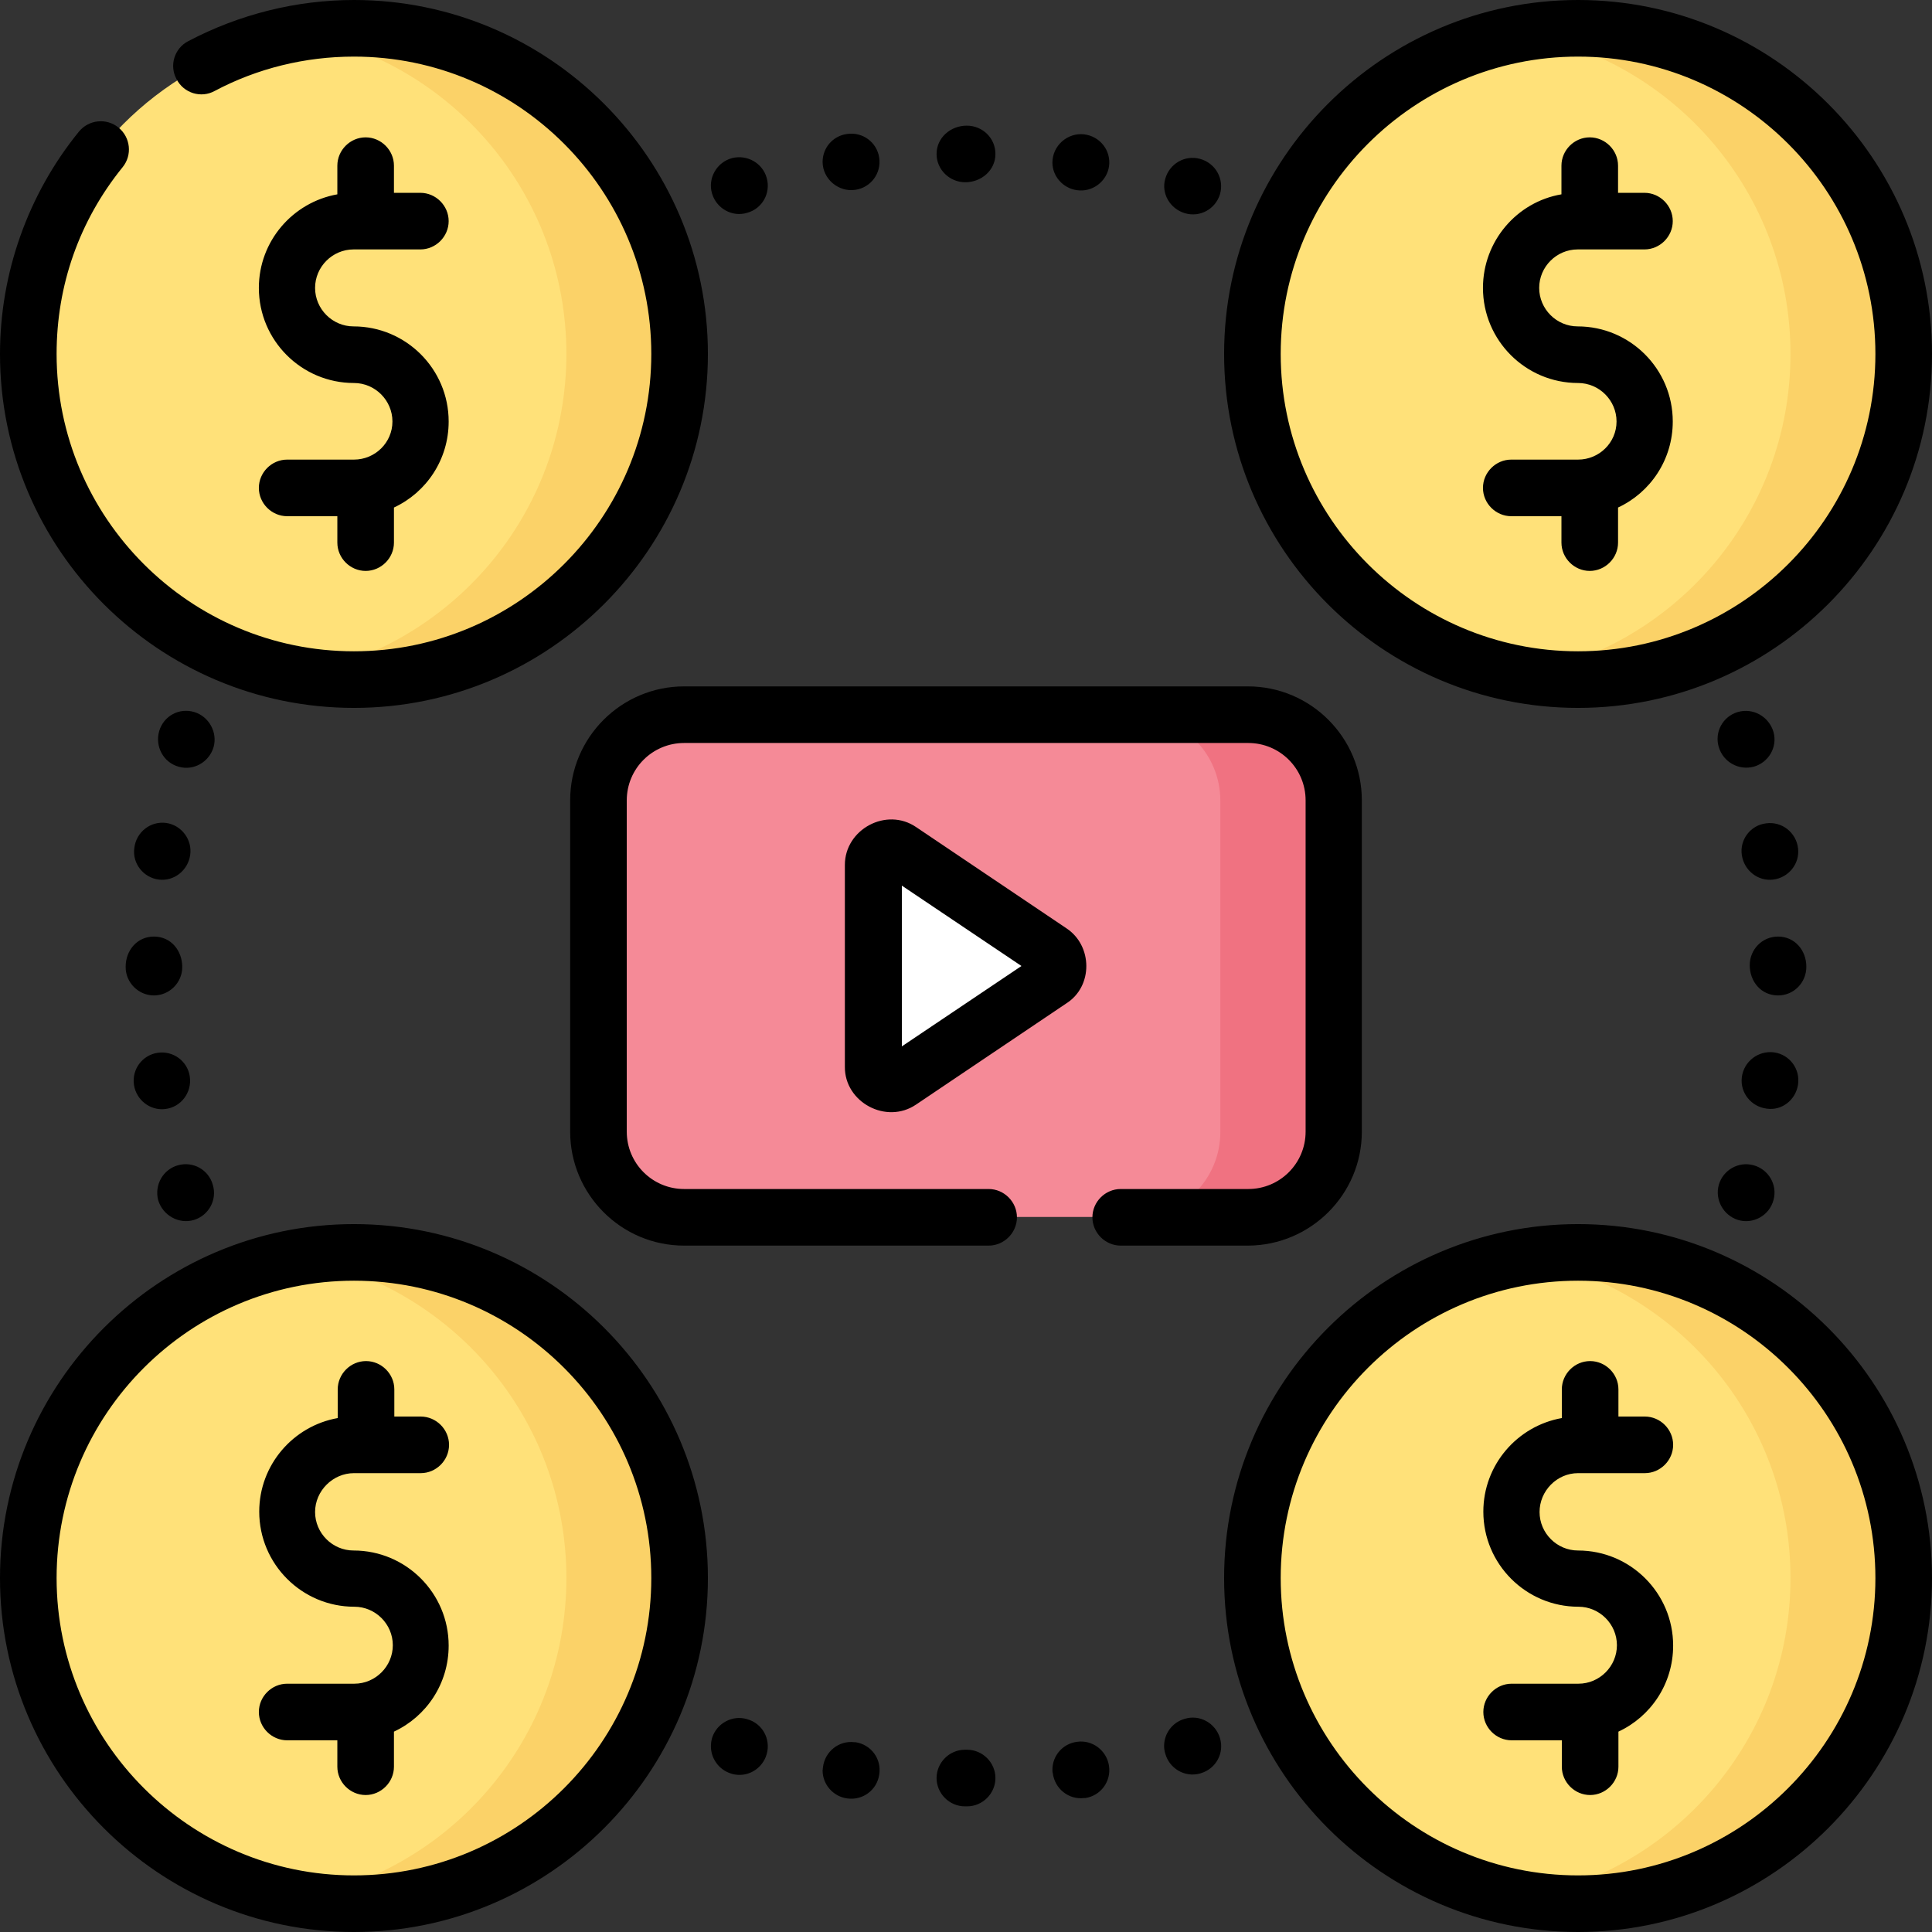
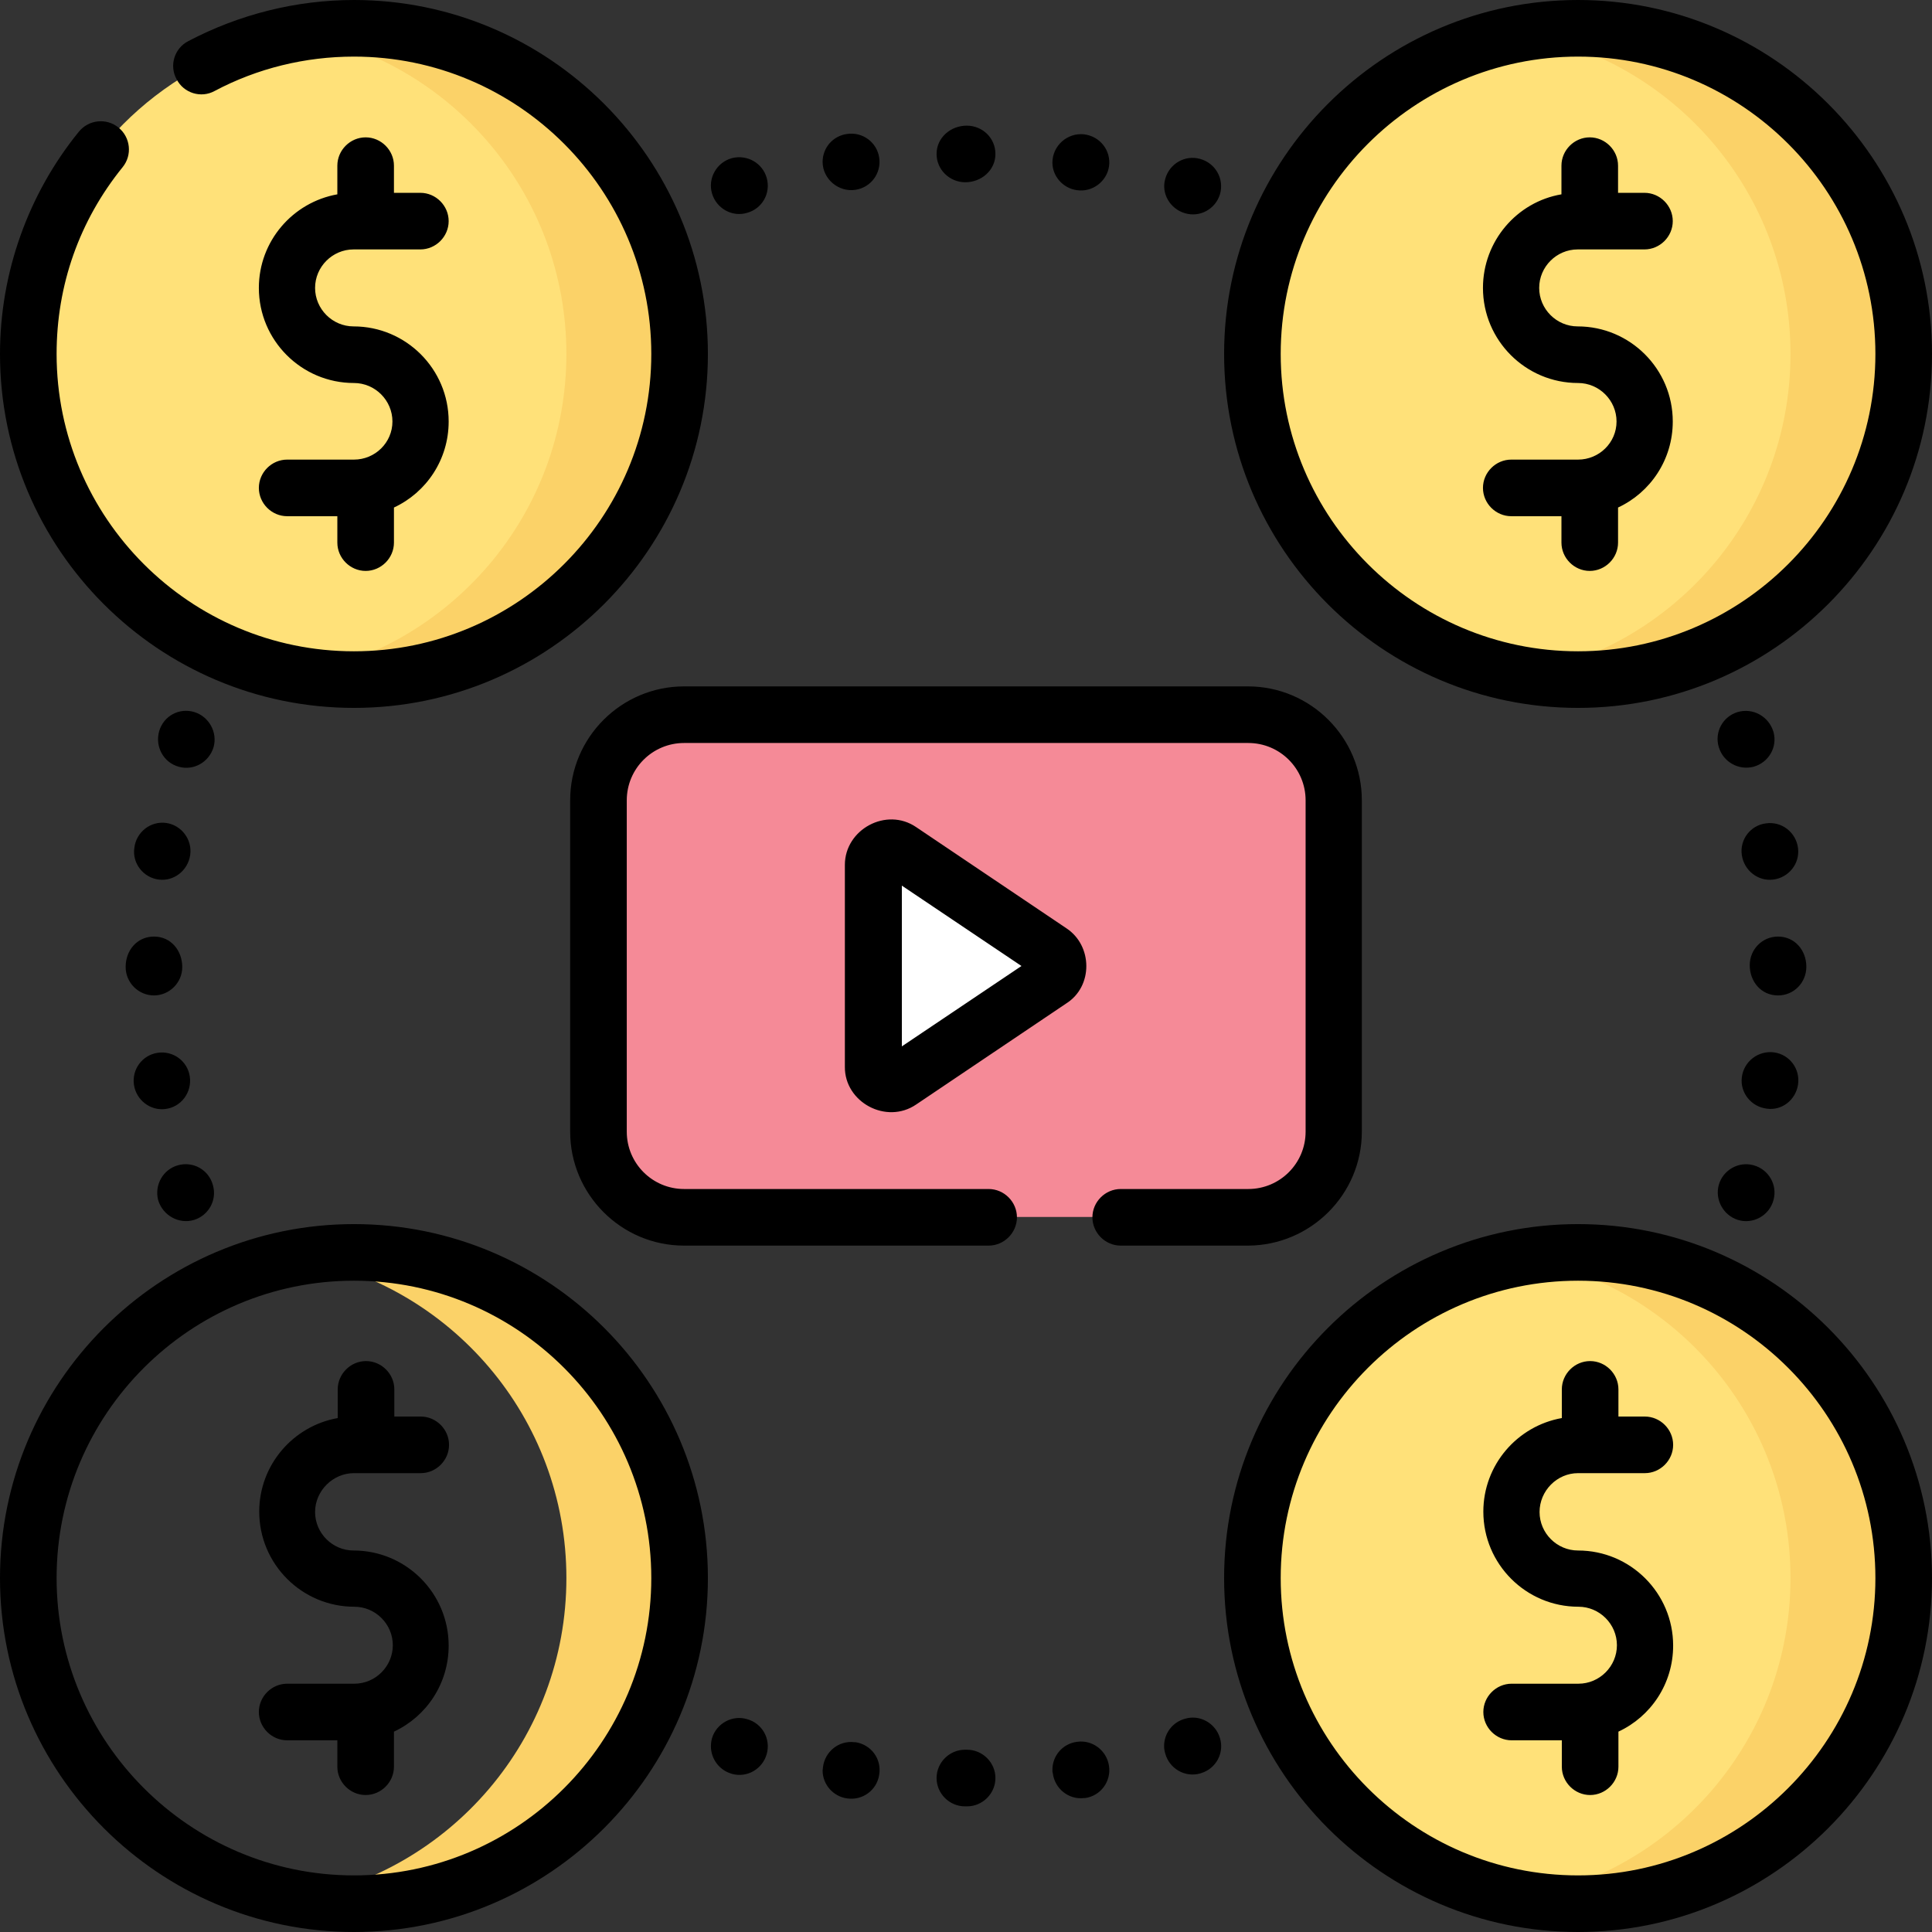
<svg xmlns="http://www.w3.org/2000/svg" version="1.1" id="Capa_1" x="0px" y="0px" viewBox="0 0 512 512" style="enable-background:new 0 0 512 512;" xml:space="preserve">
  <rect x="0" y="0" width="512" height="512" fill="#333333" stroke="none" />
  <style type="text/css">
	.st0{fill:#F58A97;}
	.st1{fill:#F07281;}
	.st2{fill:#FFFFFF;}
	.st3{fill:#FFE179;}
	.st4{fill:#FBD268;}
</style>
  <g>
    <g>
      <g>
        <g>
-           <path class="st0" d="M330.7,322.5H181.3c-12.5,0-22.7-10.1-22.7-22.7v-87.8c0-12.5,10.1-22.7,22.7-22.7h149.5      c12.5,0,22.7,10.1,22.7,22.7v87.8C353.4,312.4,343.2,322.5,330.7,322.5z" />
-           <path class="st1" d="M330.7,189.5h-30c12.5,0,22.7,10.1,22.7,22.7v87.8c0,12.5-10.1,22.7-22.7,22.7h30      c12.5,0,22.7-10.1,22.7-22.7v-87.8C353.4,199.6,343.2,189.5,330.7,189.5z" />
+           <path class="st0" d="M330.7,322.5H181.3c-12.5,0-22.7-10.1-22.7-22.7v-87.8c0-12.5,10.1-22.7,22.7-22.7h149.5      c12.5,0,22.7,10.1,22.7,22.7v87.8C353.4,312.4,343.2,322.5,330.7,322.5" />
          <path class="st2" d="M278.5,259.8l-39.8,26.8c-3.1,2.1-7.2-0.1-7.2-3.8v-53.5c0-3.7,4.1-5.9,7.2-3.8l39.8,26.8      C281.2,254,281.2,258,278.5,259.8L278.5,259.8z" />
        </g>
      </g>
      <g>
        <circle class="st3" cx="418.2" cy="418.2" r="86.3" />
        <path class="st4" d="M418.2,331.9c-5.1,0-10.1,0.5-15,1.3c40.5,7.1,71.3,42.4,71.3,85s-30.8,77.9-71.3,85c4.9,0.9,9.9,1.3,15,1.3     c47.7,0,86.3-38.6,86.3-86.3S465.9,331.9,418.2,331.9z" />
      </g>
      <g>
-         <circle class="st3" cx="93.8" cy="418.2" r="86.3" />
        <path class="st4" d="M93.8,331.9c-5.1,0-10.1,0.5-15,1.3c40.5,7.1,71.3,42.4,71.3,85s-30.8,77.9-71.3,85c4.9,0.9,9.9,1.3,15,1.3     c47.7,0,86.3-38.6,86.3-86.3S141.5,331.9,93.8,331.9z" />
      </g>
      <g>
        <circle class="st3" cx="418.2" cy="93.8" r="86.3" />
        <path class="st4" d="M418.2,7.5c-5.1,0-10.1,0.5-15,1.3c40.5,7.1,71.3,42.4,71.3,85s-30.8,77.9-71.3,85c4.9,0.9,9.9,1.3,15,1.3     c47.7,0,86.3-38.6,86.3-86.3S465.9,7.5,418.2,7.5z" />
      </g>
      <g>
        <circle class="st3" cx="93.8" cy="93.8" r="86.3" />
        <path class="st4" d="M93.8,7.5c-5.1,0-10.1,0.5-15,1.3c40.5,7.1,71.3,42.4,71.3,85s-30.8,77.9-71.3,85c4.9,0.9,9.9,1.3,15,1.3     c47.7,0,86.3-38.6,86.3-86.3S141.5,7.5,93.8,7.5z" />
      </g>
    </g>
    <path d="M285.4,50.4c4.1,0.6,7.9-2.3,8.5-6.3c0.6-4.2-2.4-8-6.6-8.5c-4.4-0.5-8.4,3-8.4,7.5C278.9,46.7,281.7,49.9,285.4,50.4z    M93.8,121.8H76.1c-4.1,0-7.5,3.4-7.5,7.5c0,4.1,3.4,7.5,7.5,7.5h13.3v7c0,4.1,3.4,7.5,7.5,7.5s7.5-3.4,7.5-7.5v-9.3   c8.6-4,14.5-12.7,14.5-22.8c0-13.9-11.3-25.2-25.2-25.2c-5.6,0-10.2-4.6-10.2-10.2s4.6-10.2,10.2-10.2h17.7c4.1,0,7.5-3.4,7.5-7.5   s-3.4-7.5-7.5-7.5h-7v-7.2c0-4.1-3.4-7.5-7.5-7.5s-7.5,3.4-7.5,7.5v7.6c-11.8,2.1-20.8,12.4-20.8,24.8c0,13.9,11.3,25.2,25.2,25.2   c5.6,0,10.2,4.6,10.2,10.2S99.4,121.8,93.8,121.8z M255.8,48.3c4.3,0,8-3.2,8-7.5c0-4.2-3.4-7.5-7.6-7.5c-4.3,0-8,3.2-8,7.5   C248.2,45,251.7,48.3,255.8,48.3z M198,56.4c4-1.1,6.3-5.2,5.2-9.2c-1.1-4-5.2-6.3-9.2-5.3c-4.1,1.1-6.5,5.4-5.3,9.4   C189.9,55.3,194.1,57.6,198,56.4L198,56.4z M226.7,50.3c4.1-0.6,6.9-4.4,6.3-8.5c-0.6-4.1-4.4-6.9-8.5-6.3   c-3.8,0.5-6.5,3.7-6.5,7.4C218,47.4,222.2,51,226.7,50.3L226.7,50.3z M93.8,187.6c51.7,0,93.8-42.1,93.8-93.8S145.5,0,93.8,0   C78.5,0,63.4,3.8,49.9,10.9c-3.7,1.9-5.1,6.5-3.1,10.1c1.9,3.7,6.5,5.1,10.1,3.1c11.3-6,24-9.1,36.9-9.1   c43.5,0,78.8,35.4,78.8,78.8c0,43.5-35.4,78.8-78.8,78.8c-43.5,0-78.8-35.4-78.8-78.8c0-18.2,6-35.3,17.5-49.5   c2.6-3.2,2.1-7.9-1.1-10.5c-3.2-2.6-7.9-2.1-10.5,1.1C7.4,51.5,0,72.4,0,93.8C0,145.6,42.1,187.6,93.8,187.6L93.8,187.6z    M418.2,121.8h-17.7c-4.1,0-7.5,3.4-7.5,7.5s3.4,7.5,7.5,7.5h13.3v7c0,4.1,3.4,7.5,7.5,7.5s7.5-3.4,7.5-7.5v-9.3   c8.6-4,14.5-12.7,14.5-22.8c0-13.9-11.3-25.2-25.2-25.2c-5.6,0-10.2-4.6-10.2-10.2s4.6-10.2,10.2-10.2h17.7c4.1,0,7.5-3.4,7.5-7.5   s-3.4-7.5-7.5-7.5h-7v-7.2c0-4.1-3.4-7.5-7.5-7.5s-7.5,3.4-7.5,7.5v7.6C402,53.5,393,63.9,393,76.3c0,13.9,11.3,25.2,25.2,25.2   c5.6,0,10.2,4.6,10.2,10.2S423.8,121.8,418.2,121.8z M460.5,188.7c-4,1.2-6.2,5.4-5,9.3c1.2,4,5.3,6.2,9.2,5.2   c4-1.1,6.4-5.2,5.3-9.2C468.8,189.9,464.6,187.5,460.5,188.7z M471.2,248.2c-4.2,0-7.5,3.4-7.5,7.6c0,4.3,3,8,7.5,8   c4.2,0,7.5-3.4,7.5-7.6C478.7,251.8,475.6,248.2,471.2,248.2z M418.2,187.6c51.7,0,93.8-42.1,93.8-93.8S469.9,0,418.2,0   s-93.8,42.1-93.8,93.8S366.4,187.6,418.2,187.6z M418.2,15c43.5,0,78.8,35.4,78.8,78.8c0,43.5-35.4,78.8-78.8,78.8   c-43.5,0-78.8-35.4-78.8-78.8C339.4,50.4,374.7,15,418.2,15z M476.5,287.4c0.6-4.1-2.2-7.9-6.3-8.5c-4.2-0.6-8.1,2.4-8.6,6.6   c-0.5,4.1,2.5,7.8,6.6,8.3C472.2,294.4,475.9,291.5,476.5,287.4L476.5,287.4z M461.6,226.6c0.6,4.1,4.3,7,8.3,6.5   c4.1-0.5,7.1-4.2,6.6-8.3c-0.5-4.2-4.3-7.2-8.5-6.6C463.9,218.7,461,222.5,461.6,226.6z M314,56.5c4,1.2,8.1-1.1,9.3-5   c1.2-4.1-1.2-8.3-5.3-9.4c-4-1.1-8.1,1.3-9.2,5.3C307.7,51.2,310,55.3,314,56.5L314,56.5z M460.6,323.3c3.9,1.2,8.3-1.1,9.4-5.3   c1.1-4-1.3-8.1-5.3-9.2c-4-1.1-8.1,1.3-9.2,5.2C454.4,317.9,456.7,322.1,460.6,323.3L460.6,323.3z M93.8,324.4   C42.1,324.4,0,366.5,0,418.2S42.1,512,93.8,512s93.8-42.1,93.8-93.8S145.6,324.4,93.8,324.4z M93.8,497C50.4,497,15,461.6,15,418.2   c0-43.5,35.4-78.8,78.8-78.8c43.5,0,78.8,35.4,78.8,78.8C172.6,461.6,137.3,497,93.8,497z M282.6,246l-39.8-26.8   c-7.9-5.4-18.9,0.6-18.9,10v53.5c-0.1,9.4,11,15.4,18.9,10l39.8-26.8C289.7,261.4,289.6,250.6,282.6,246L282.6,246z M239,277.3   v-42.6l31.7,21.3L239,277.3z M285.4,461.6c-3.8,0.5-6.5,3.7-6.5,7.4c0,0.3,0,0.6,0.1,0.9c0.5,4.1,4.2,7.1,8.3,6.6l0.3,0   c4.1-0.6,6.9-4.4,6.3-8.5C293.3,463.9,289.5,461,285.4,461.6L285.4,461.6z M360.9,299.9v-87.8c0-16.6-13.5-30.2-30.2-30.2H181.3   c-16.6,0-30.2,13.5-30.2,30.2v87.8c0,16.6,13.5,30.2,30.2,30.2H262c4.1,0,7.5-3.4,7.5-7.5s-3.4-7.5-7.5-7.5h-80.7   c-8.4,0-15.2-6.8-15.2-15.2v-87.8c0-8.4,6.8-15.2,15.2-15.2h149.5c8.4,0,15.2,6.8,15.2,15.2v87.8c0,8.4-6.8,15.2-15.2,15.2H297   c-4.1,0-7.5,3.4-7.5,7.5s3.4,7.5,7.5,7.5h33.8C347.4,330,360.9,316.5,360.9,299.9z M418.2,390.4h17.7c4.1,0,7.5-3.4,7.5-7.5   s-3.4-7.5-7.5-7.5h-7v-7.2c0-4.1-3.4-7.5-7.5-7.5s-7.5,3.4-7.5,7.5v7.6c-11.8,2.1-20.8,12.4-20.8,24.8c0,13.9,11.3,25.2,25.2,25.2   c5.6,0,10.2,4.6,10.2,10.2s-4.6,10.2-10.2,10.2h-17.7c-4.1,0-7.5,3.4-7.5,7.5s3.4,7.5,7.5,7.5h13.3v7c0,4.1,3.4,7.5,7.5,7.5   s7.5-3.4,7.5-7.5v-9.3c8.6-4,14.5-12.7,14.5-22.8c0-13.9-11.3-25.2-25.2-25.2c-5.6,0-10.2-4.6-10.2-10.2S412.6,390.4,418.2,390.4   L418.2,390.4z M314,455.5c-3.3,0.9-5.5,3.9-5.5,7.2c0,0.7,0.1,1.3,0.3,2c1.1,4,5.2,6.4,9.2,5.3l0.3-0.1c4-1.2,6.2-5.4,5-9.3   C322.1,456.6,317.9,454.3,314,455.5L314,455.5z M418.2,324.4c-51.7,0-93.8,42.1-93.8,93.8s42.1,93.8,93.8,93.8s93.8-42.1,93.8-93.8   S469.9,324.4,418.2,324.4z M418.2,497c-43.5,0-78.8-35.4-78.8-78.8c0-43.5,35.4-78.8,78.8-78.8c43.5,0,78.8,35.4,78.8,78.8   C497,461.6,461.6,497,418.2,497z M256.3,463.7h-0.1c-0.1,0-0.1,0-0.2,0c-0.1,0-0.1,0-0.2,0h-0.1c-4.1,0-7.5,3.4-7.5,7.5   s3.4,7.5,7.5,7.5h0.1c0.1,0,0.1,0,0.2,0c0.1,0,0.1,0,0.2,0h0.1c4.1,0,7.5-3.4,7.5-7.5S260.4,463.7,256.3,463.7z M51.4,323.3   c3.9-1.2,6.2-5.3,5-9.3c-1.1-4-5.2-6.3-9.2-5.2c-4,1.1-6.3,5.2-5.3,9.2C43.1,322.1,47.4,324.5,51.4,323.3L51.4,323.3z M33.3,256.3   c0,4.1,3.4,7.5,7.5,7.5s7.5-3.4,7.5-7.5c0-4.4-3-8.1-7.5-8.1c-4.5,0-7.5,3.7-7.5,8V256.3z M226.7,461.7l-0.3,0   c-4.1-0.5-7.8,2.5-8.3,6.6c0,0.3-0.1,0.6-0.1,0.9c0,3.7,2.8,6.9,6.5,7.4c4.1,0.6,7.9-2.2,8.5-6.3   C233.7,466.1,230.8,462.3,226.7,461.7L226.7,461.7z M42.1,233.1c4,0.5,7.7-2.4,8.3-6.5c0.6-4.1-2.3-7.9-6.3-8.5   c-4.2-0.6-8,2.4-8.5,6.6C35,228.8,38,232.6,42.1,233.1z M43.8,293.9c4.2-0.5,7.1-4.4,6.5-8.6c-0.6-4.1-4.4-6.9-8.5-6.3   c-4.1,0.6-6.9,4.4-6.3,8.5C36.1,291.5,39.8,294.4,43.8,293.9z M198,455.6c-3.9-1.2-8.1,1.1-9.3,5c-0.2,0.7-0.3,1.5-0.3,2.2   c0,3.2,2.1,6.2,5.3,7.2l0.3,0.1c4,1.1,8.1-1.3,9.2-5.3C204.3,460.8,202,456.7,198,455.6L198,455.6z M51.5,188.7c-4-1.2-8.1,1-9.3,5   c-1.2,4.1,1.1,8.4,5.2,9.5c3.9,1.1,8-1.2,9.2-5.2C57.7,194.1,55.4,189.9,51.5,188.7z M93.8,390.4h17.7c4.1,0,7.5-3.4,7.5-7.5   s-3.4-7.5-7.5-7.5h-7v-7.2c0-4.1-3.4-7.5-7.5-7.5s-7.5,3.4-7.5,7.5v7.6c-11.8,2.1-20.8,12.4-20.8,24.8c0,13.9,11.3,25.2,25.2,25.2   c5.6,0,10.2,4.6,10.2,10.2s-4.6,10.2-10.2,10.2H76.1c-4.1,0-7.5,3.4-7.5,7.5s3.4,7.5,7.5,7.5h13.3v7c0,4.1,3.4,7.5,7.5,7.5   s7.5-3.4,7.5-7.5v-9.3c8.6-4,14.5-12.7,14.5-22.8c0-13.9-11.3-25.2-25.2-25.2c-5.6,0-10.2-4.6-10.2-10.2S88.2,390.4,93.8,390.4   L93.8,390.4z" />
  </g>
</svg>